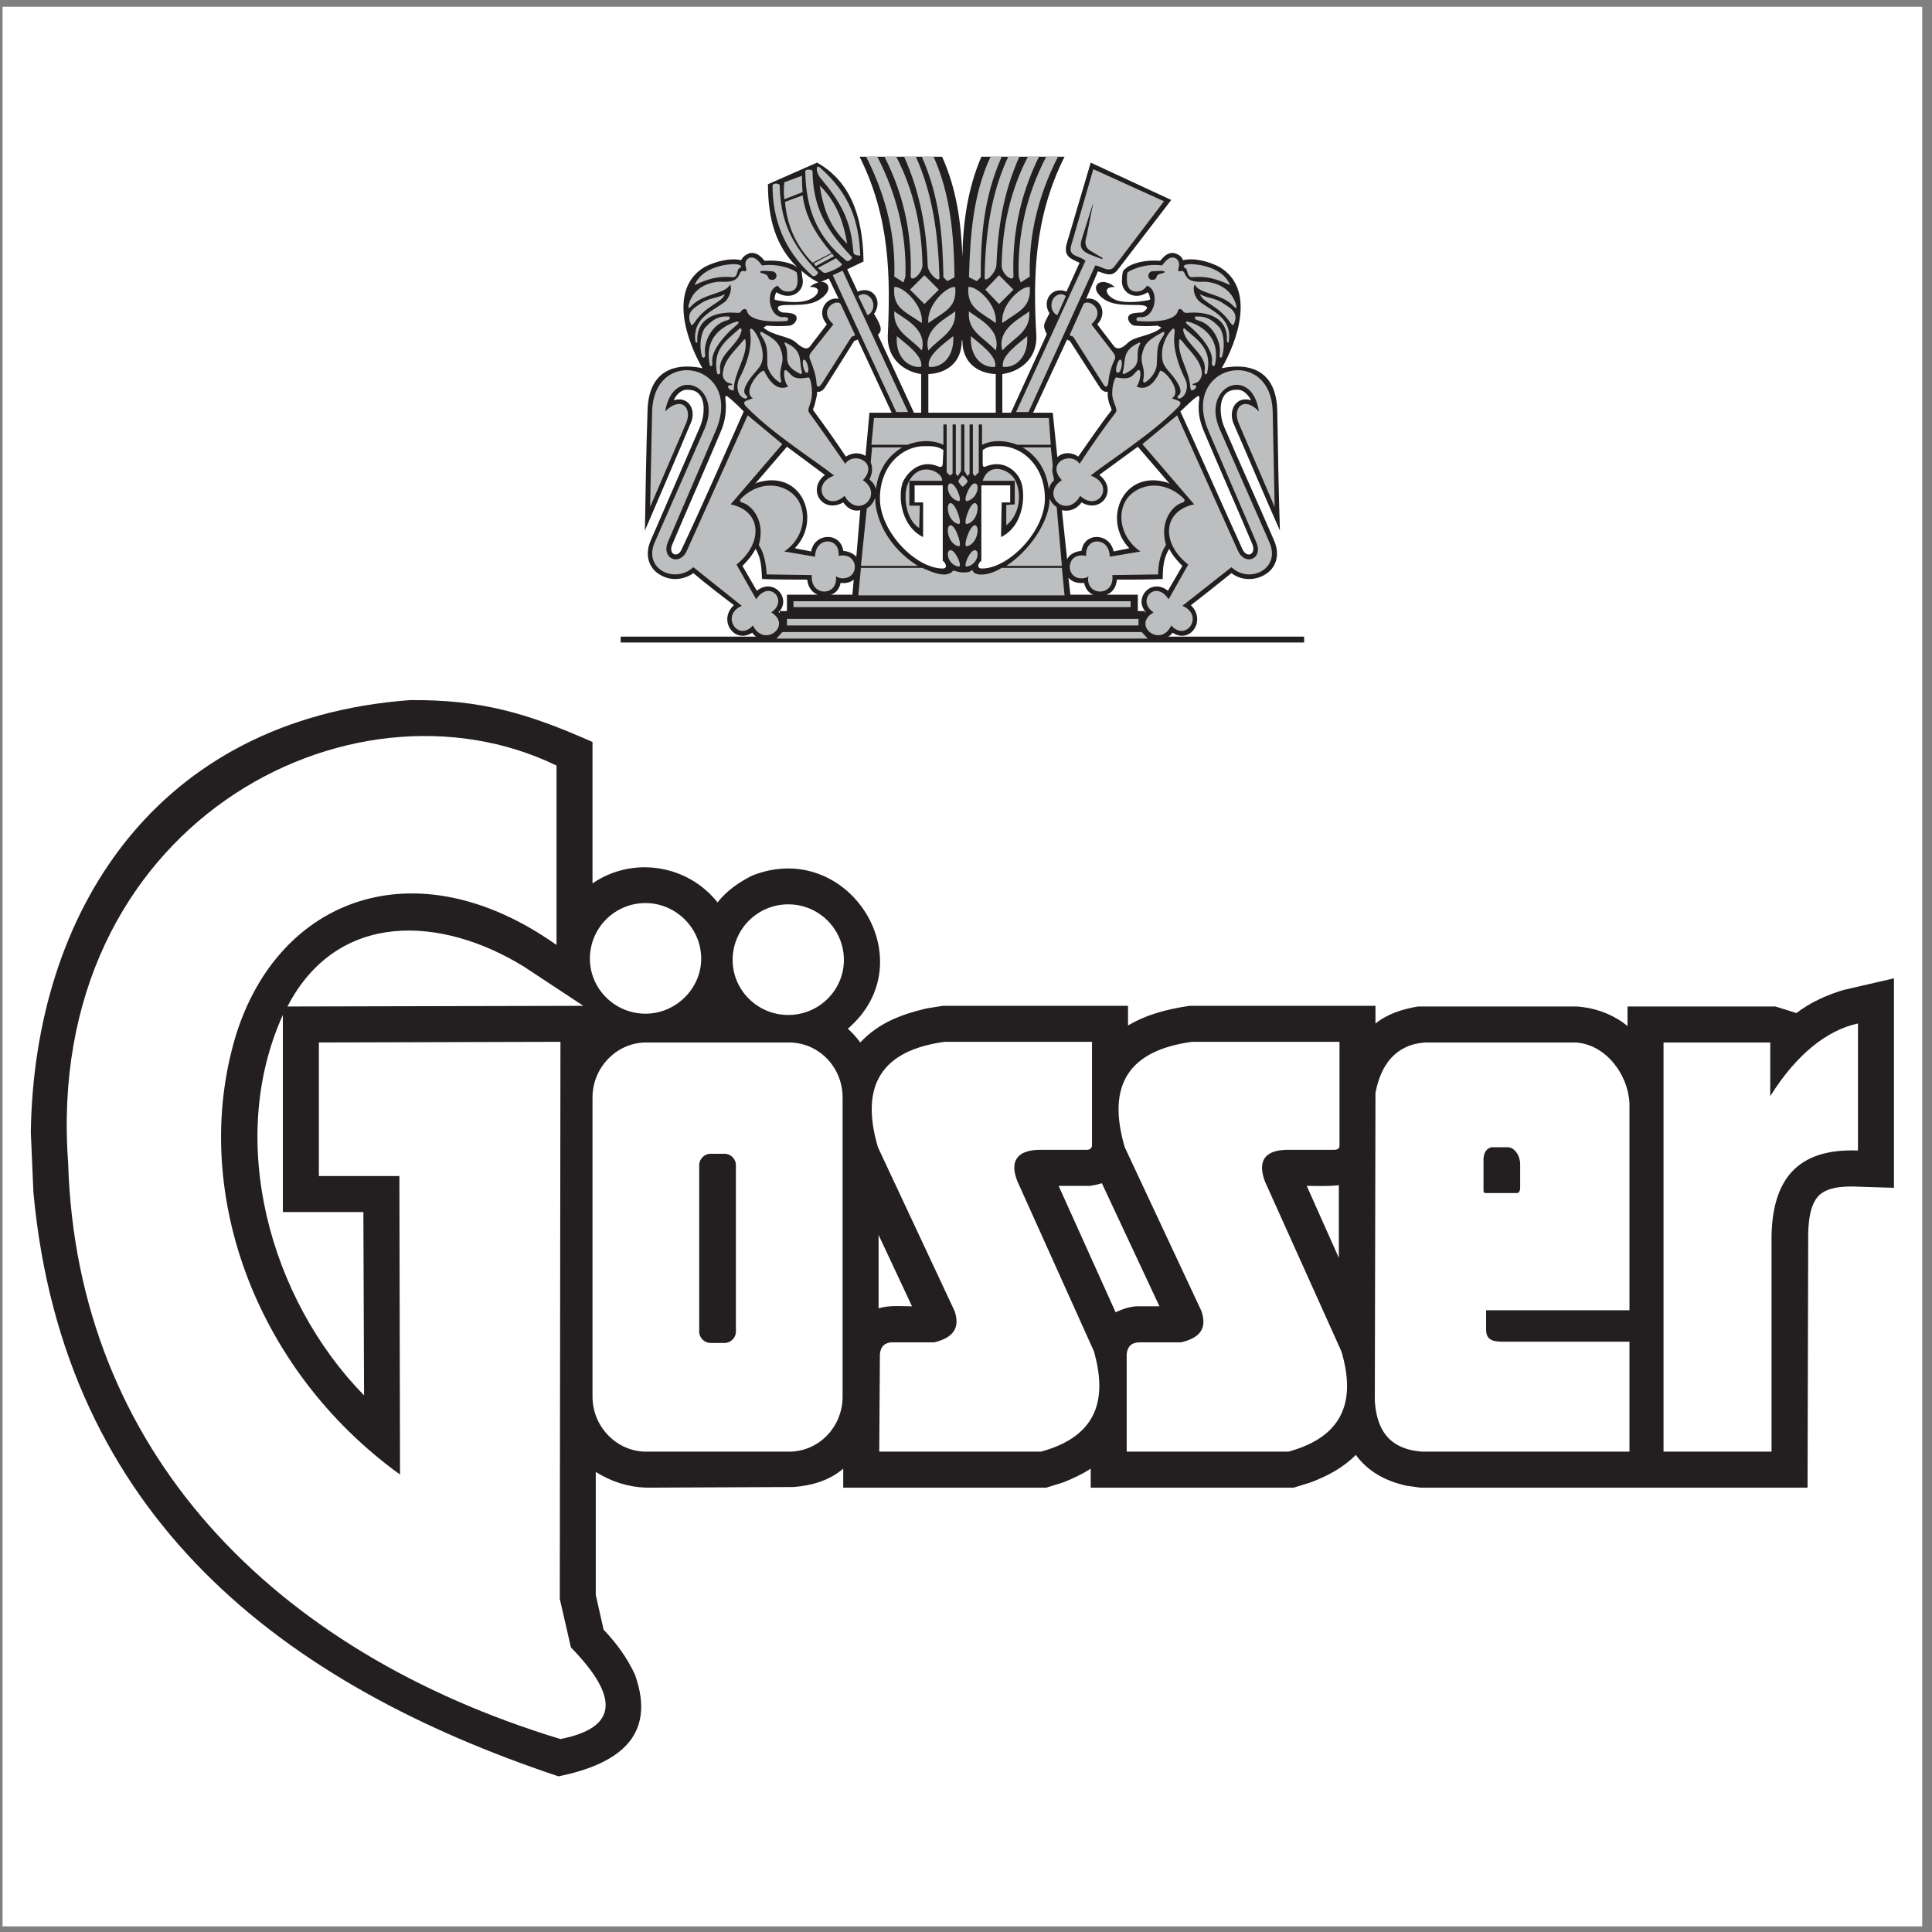
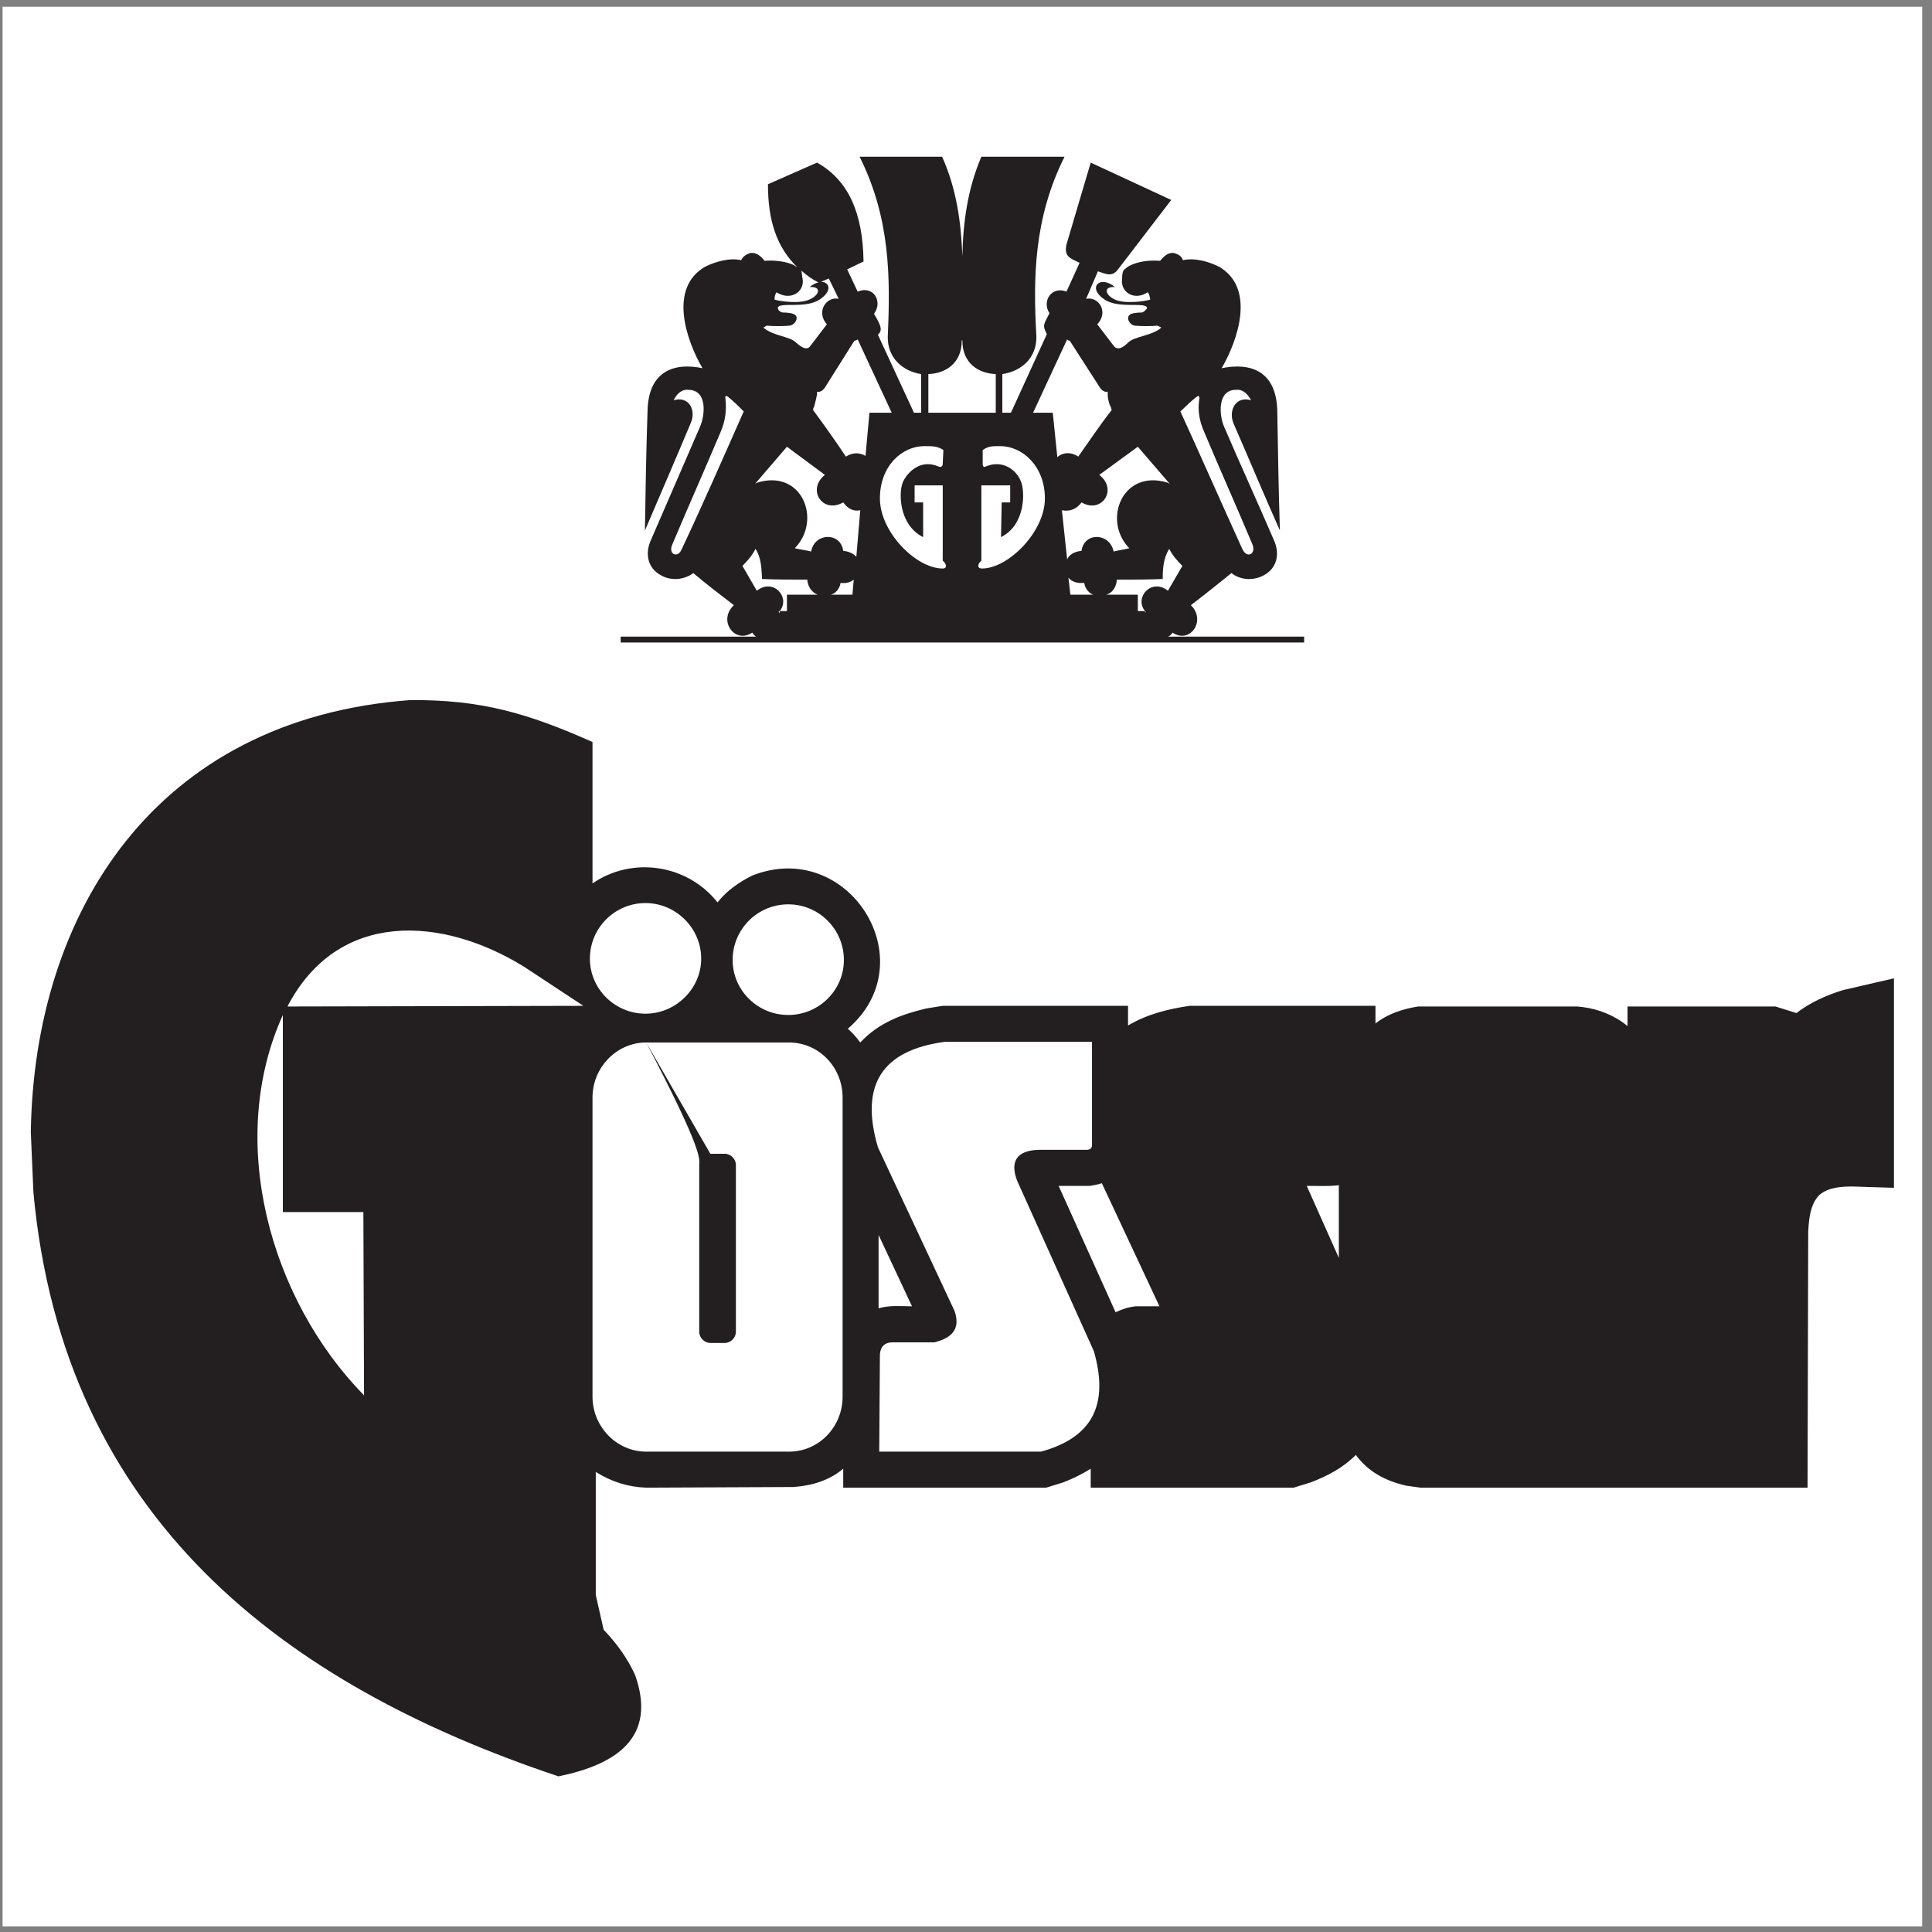
<svg xmlns="http://www.w3.org/2000/svg" width="194pt" height="194pt" viewBox="0 0 194 194" version="1.1">
  <rect x="0" y="0" width="194" height="194" fill="#808080" stroke="none" />
  <g id="surface1">
    <path style=" stroke:none;fill-rule:evenodd;fill:rgb(100%,100%,100%);fill-opacity:1;" d="M 0.258 0.676 L 193.016 0.676 L 193.016 193.434 L 0.258 193.434 L 0.258 0.676 " />
    <path style=" stroke:none;fill-rule:evenodd;fill:rgb(13.699%,12.199%,12.5%);fill-opacity:1;" d="M 59.824 147.805 C 61.402 148.789 63.047 149.316 64.887 149.383 L 79.676 149.316 C 81.52 149.184 83.293 148.656 84.672 147.477 L 84.672 149.383 L 105.051 149.383 L 106.762 148.855 C 107.746 148.461 108.602 148.066 109.523 147.477 L 109.523 149.383 L 129.898 149.383 L 131.609 148.855 C 133.32 148.199 134.832 147.41 136.145 146.094 C 137.395 147.805 139.172 148.723 141.207 149.184 C 141.668 149.25 142.129 149.316 142.652 149.383 L 181.504 149.383 L 181.57 123.68 C 181.637 122.43 181.766 120.918 182.688 119.996 C 183.605 119.207 184.922 119.141 186.039 119.141 L 190.18 119.273 L 190.18 98.238 L 185.055 99.422 C 183.344 99.949 181.766 100.672 180.387 101.723 L 178.281 101.066 L 163.426 101.066 L 163.426 103.035 C 162.176 101.984 160.535 101.328 158.957 101.129 L 158.363 101.066 L 142.391 101.066 C 140.812 101.328 139.367 101.789 138.117 102.773 L 138.117 101 L 119.449 101 C 117.215 101.328 115.176 101.852 113.27 102.973 L 113.27 101 L 94.664 101 L 93.023 101.262 C 90.523 101.852 88.223 102.707 86.383 104.68 C 85.988 104.156 85.594 103.695 85.133 103.301 C 93.023 96.531 85.199 84.105 75.535 87.918 C 74.223 88.574 72.973 89.43 72.051 90.613 C 69.027 86.801 63.508 85.945 59.496 88.707 L 59.496 74.508 C 52.988 71.613 48.258 70.234 41.156 70.301 C 15.52 72.207 3.422 91.73 3.094 113.688 L 3.355 119.734 C 6.383 152.473 28.535 169.168 56.078 178.371 C 61.863 177.188 66.004 174.492 63.77 168.184 C 62.98 166.473 61.93 165.027 60.613 163.645 L 59.824 160.16 Z M 88.223 124.008 L 91.578 131.172 C 90.523 131.172 89.34 131.039 88.223 131.371 Z M 110.641 118.812 L 116.426 131.172 L 114.059 131.172 C 113.336 131.238 112.742 131.434 112.02 131.766 L 106.301 119.078 L 109.457 119.078 C 109.852 119.012 110.246 118.945 110.641 118.812 Z M 134.438 119.012 L 134.438 126.309 L 131.215 119.078 C 132.266 119.078 133.383 119.141 134.438 119.012 Z M 58.578 101 L 28.863 101.066 C 33.926 91.336 44.379 91.992 52.594 97.055 Z M 28.402 101.852 L 28.402 121.707 L 36.488 121.707 L 36.555 140.113 C 27.09 130.449 22.684 114.539 28.402 101.918 L 28.402 101.852 " />
    <path style=" stroke:none;fill-rule:evenodd;fill:rgb(13.699%,12.199%,12.5%);fill-opacity:1;" d="M 74.68 41.312 C 72.645 45.91 70.605 50.578 68.438 55.18 C 68.043 56.102 67.055 55.641 67.516 54.656 C 69.094 50.906 70.738 47.227 72.316 43.48 C 72.84 42.297 72.973 41.246 72.84 39.996 C 72.777 39.73 72.973 39.73 73.039 39.797 C 73.629 40.258 74.156 40.785 74.68 41.312 Z M 93.219 37.562 L 93.219 41.441 L 99.988 41.441 L 99.988 37.562 C 98.215 37.496 96.637 36.445 96.637 34.211 C 96.637 34.145 96.574 34.145 96.574 34.211 C 96.574 36.445 94.996 37.496 93.219 37.562 Z M 92.496 41.441 L 91.773 41.441 L 88.156 33.617 C 88.551 33.227 88.617 32.895 87.762 31.516 C 88.684 30.266 87.699 28.621 86.121 29.281 L 85.07 27.047 L 86.711 26.258 C 86.645 21.391 85.199 18.105 82.043 16.328 L 77.113 18.5 C 77.113 22.113 77.969 24.812 80.074 26.848 C 79.875 26.719 79.676 26.586 79.48 26.52 C 78.625 26.191 77.574 26.125 76.785 26.191 C 76.391 25.73 75.996 25.336 75.34 25.402 C 74.945 25.535 74.617 25.73 74.418 26.125 C 73.301 25.863 71.855 26.258 70.805 26.781 C 67.055 28.953 68.965 34.277 70.539 36.973 C 67.715 36.379 65.086 37.234 65.02 41.312 C 64.887 45.32 64.82 49.328 64.758 53.273 C 66.27 49.727 67.844 46.109 69.355 42.492 C 69.949 41.18 69.16 39.73 67.648 40.191 C 67.91 39.602 68.438 39.074 69.094 39.141 C 71.066 39.141 70.805 41.703 70.277 42.887 C 68.633 46.699 66.992 50.449 65.348 54.262 C 64.758 55.574 65.02 57.02 66.332 57.746 C 67.32 58.336 68.633 58.27 69.621 57.547 C 70.934 58.664 72.316 59.715 73.695 60.77 C 72.051 62.281 73.762 64.711 75.535 63.527 C 75.668 63.727 75.801 63.859 75.93 63.926 L 62.324 63.926 L 62.324 64.516 C 85.199 64.516 108.074 64.516 130.953 64.516 L 130.953 63.926 L 117.277 63.926 C 117.477 63.859 117.609 63.727 117.738 63.527 C 119.516 64.711 121.156 62.281 119.578 60.77 C 120.961 59.715 122.273 58.664 123.656 57.547 C 124.574 58.27 125.891 58.336 126.941 57.746 C 128.258 57.02 128.52 55.574 127.93 54.262 C 126.285 50.449 124.574 46.699 122.934 42.887 C 122.406 41.703 122.211 39.141 124.117 39.141 C 124.84 39.074 125.301 39.602 125.629 40.191 C 124.117 39.73 123.328 41.18 123.852 42.492 C 125.43 46.109 126.941 49.727 128.52 53.273 C 128.391 49.328 128.324 45.32 128.258 41.312 C 128.191 37.234 125.562 36.379 122.672 36.973 C 124.246 34.277 126.152 28.953 122.406 26.781 C 121.355 26.258 119.973 25.863 118.789 26.125 C 118.66 25.73 118.332 25.535 117.871 25.402 C 117.277 25.336 116.883 25.73 116.488 26.191 C 115.637 26.125 114.648 26.191 113.797 26.52 C 113.465 26.652 113.203 26.781 113.008 26.98 C 112.875 27.047 112.875 27.109 112.809 27.176 C 112.676 27.441 112.676 27.77 112.676 28.031 C 112.48 29.281 113.859 30.266 115.242 29.348 C 115.438 29.543 115.438 29.809 115.504 30.07 C 115.504 30.137 113.531 30.531 112.281 30.199 C 111.102 29.871 110.574 28.754 111.953 28.82 C 110.441 27.57 109.129 28.887 110.902 30.07 C 112.348 31.055 115.109 30.266 115.176 30.926 C 115.176 30.988 115.109 31.055 115.043 31.121 C 114.914 31.254 114.781 31.383 114.586 31.383 C 114.188 31.383 113.531 31.449 113.398 31.648 C 113.07 31.977 113.465 32.633 113.926 32.699 C 114.648 32.766 115.57 32.766 116.227 32.699 L 116.621 32.895 C 115.637 33.75 113.926 33.75 113.27 34.406 C 112.676 35 112.219 35.133 111.887 34.801 L 110.18 32.566 C 111.363 31.316 110.312 29.742 109.062 30.004 L 110.246 27.242 C 111.035 27.504 111.625 27.836 112.219 27.109 L 117.609 20.078 L 109.523 16.328 L 107.09 24.547 C 106.828 25.73 107.418 25.93 108.406 26.387 L 107.09 29.281 C 105.578 28.688 104.594 30.266 105.383 31.449 C 104.789 32.633 104.656 32.633 105.117 33.555 L 101.633 41.18 L 101.504 41.441 L 100.648 41.441 L 100.648 37.562 C 102.488 37.301 104.133 35.984 104.066 33.75 C 103.738 27.898 103.805 21.918 106.895 15.738 L 98.543 15.738 C 97.164 18.961 96.703 22.312 96.637 25.73 C 96.508 22.312 96.047 18.961 94.602 15.738 L 86.316 15.738 C 89.406 21.918 89.406 27.898 89.145 33.75 C 89.078 35.984 90.723 37.301 92.496 37.562 Z M 78.297 61.359 L 79.02 61.359 L 79.02 59.715 L 82.109 59.715 C 81.586 59.52 81.125 58.992 81.059 58.203 C 79.547 58.203 78.035 58.203 76.523 58.141 C 76.457 57.086 76.457 56.035 75.863 55.113 C 75.535 55.773 75.078 56.297 74.551 56.824 L 75.996 59.32 C 77.641 58.008 79.414 59.98 78.297 61.359 Z M 114.254 61.359 L 114.254 59.715 L 111.102 59.715 C 111.691 59.52 112.086 58.992 112.152 58.203 C 113.73 58.203 115.242 58.203 116.754 58.141 C 116.754 57.086 116.82 56.035 117.41 55.113 C 117.738 55.773 118.199 56.297 118.727 56.824 L 117.277 59.32 C 115.637 58.008 113.859 59.98 114.977 61.359 Z M 114.977 61.359 C 115.043 61.426 115.043 61.426 115.043 61.426 C 115.043 61.492 115.043 61.492 114.977 61.492 Z M 78.297 61.559 C 78.23 61.492 78.23 61.492 78.164 61.426 C 78.23 61.426 78.23 61.359 78.297 61.359 Z M 83.426 59.715 C 83.887 59.586 84.281 59.191 84.41 58.531 C 85.004 58.598 85.398 58.469 85.727 58.203 L 85.594 59.715 Z M 107.484 59.715 L 107.285 58.008 C 107.617 58.402 108.141 58.598 108.863 58.531 C 108.996 59.191 109.391 59.586 109.785 59.715 Z M 118.527 41.312 C 119.121 40.785 119.578 40.258 120.238 39.797 C 120.305 39.73 120.434 39.73 120.434 39.996 C 120.238 41.246 120.434 42.297 120.961 43.48 C 122.539 47.227 124.184 50.906 125.758 54.656 C 126.152 55.641 125.234 56.102 124.773 55.18 C 122.672 50.578 120.633 45.91 118.527 41.312 Z M 103.738 41.441 L 107.156 34.078 C 107.223 34.145 107.285 34.211 107.418 34.211 L 110.379 38.812 L 110.508 39.008 L 110.703 39.207 L 110.969 39.34 L 111.23 39.34 C 111.23 39.402 111.23 39.535 111.23 39.602 C 111.23 39.93 111.297 40.191 111.363 40.457 C 111.43 40.652 111.492 40.785 111.559 40.914 C 111.559 40.98 111.625 41.113 111.625 41.18 C 110.441 42.691 109.391 44.27 108.273 45.848 C 107.484 45.32 106.629 45.453 106.172 45.91 L 105.711 41.441 Z M 106.629 51.234 C 107.285 51.367 108.012 51.234 108.602 50.449 C 110.641 51.633 112.281 49.133 110.379 47.688 L 114.254 44.859 L 117.477 48.605 C 117.41 48.539 117.344 48.539 117.277 48.477 C 112.742 47.031 110.641 52.223 113.398 55.051 C 112.875 55.18 112.348 55.246 111.824 55.379 C 111.43 53.473 108.863 53.406 108.602 55.312 C 107.879 55.379 107.352 55.707 107.156 56.168 Z M 89.539 41.441 L 87.305 41.441 L 86.91 45.781 C 86.383 45.453 85.66 45.387 84.938 45.848 C 83.887 44.27 82.77 42.691 81.648 41.18 C 81.648 41.113 81.648 40.98 81.715 40.914 C 81.781 40.785 81.781 40.652 81.848 40.457 C 81.914 40.191 81.98 39.93 82.043 39.602 C 82.043 39.535 82.043 39.402 82.043 39.34 L 82.309 39.34 L 82.57 39.207 L 82.77 39.008 L 82.898 38.812 L 85.793 34.211 C 85.922 34.211 86.055 34.145 86.121 34.078 Z M 86.383 51.234 L 85.988 55.902 C 85.66 55.574 85.266 55.379 84.672 55.312 C 84.41 53.406 81.781 53.473 81.453 55.379 C 80.926 55.246 80.336 55.18 79.809 55.051 C 82.57 52.223 80.531 47.031 75.996 48.477 C 75.93 48.539 75.863 48.539 75.801 48.605 L 79.02 44.859 L 82.832 47.688 C 80.992 49.133 82.57 51.633 84.672 50.449 C 85.199 51.172 85.793 51.367 86.383 51.234 Z M 83.227 27.965 L 84.215 30.004 C 82.965 29.742 81.914 31.316 83.031 32.566 L 81.32 34.801 C 81.059 35.133 80.598 35 79.941 34.406 C 79.285 33.75 77.641 33.75 76.652 32.895 L 76.984 32.699 C 77.707 32.766 78.625 32.766 79.285 32.699 C 79.809 32.633 80.203 31.977 79.875 31.648 C 79.676 31.449 79.086 31.383 78.691 31.383 C 78.43 31.383 78.297 31.254 78.164 31.121 C 78.164 31.055 78.102 30.988 78.102 30.926 C 78.164 30.266 80.859 31.055 82.309 30.07 C 83.621 29.215 83.293 28.297 82.438 28.297 Z M 82.176 28.359 C 81.914 28.426 81.586 28.559 81.32 28.82 C 82.703 28.754 82.176 29.871 80.926 30.199 C 79.742 30.531 77.773 30.137 77.773 30.07 C 77.773 29.809 77.836 29.543 77.969 29.348 C 79.414 30.266 80.797 29.281 80.598 28.031 C 80.531 27.77 80.531 27.441 80.469 27.176 C 80.992 27.637 81.52 28.031 82.176 28.359 " />
-     <path style=" stroke:none;fill-rule:evenodd;fill:rgb(73.7%,74.5%,75.299%);fill-opacity:1;" d="M 69.75 28.621 C 71.199 27.965 72.117 27.703 73.629 27.836 C 73.957 27.836 74.023 27.375 74.09 27.176 C 74.156 26.848 74.418 26.914 74.418 26.781 C 74.418 26.586 74.023 26.52 73.695 26.52 C 73.168 26.52 70.539 26.719 69.75 28.621 Z M 123.523 28.621 C 122.012 27.965 121.156 27.703 119.645 27.836 C 119.316 27.836 119.25 27.375 119.188 27.176 C 119.121 26.848 118.855 26.914 118.855 26.781 C 118.855 26.586 119.25 26.52 119.516 26.52 C 120.105 26.52 122.734 26.719 123.523 28.621 Z M 69.355 30.793 C 69.094 31.055 69.094 30.926 69.16 30.594 C 69.75 28.359 72.117 28.23 72.645 28.297 C 74.746 28.359 73.895 26.98 74.812 27.242 C 74.879 27.309 74.945 27.047 74.945 26.98 C 74.617 26.125 75.207 25.797 75.535 25.863 C 75.801 25.863 76.129 26.125 76.523 26.652 C 78.559 26.387 80.074 27.309 80.008 27.375 C 80.008 27.441 80.336 28.754 79.676 29.148 C 79.285 29.348 78.559 29.41 78.102 28.688 C 76.719 29.148 77.246 31.977 78.691 31.844 C 79.285 31.777 79.219 32.238 78.953 32.238 C 78.23 32.305 75.34 32.438 75.012 31.254 C 74.945 30.926 74.617 30.988 74.418 31.254 C 74.289 31.516 74.023 31.383 73.434 31.383 C 71.922 31.383 69.949 31.91 70.016 34.211 C 70.082 34.406 69.883 34.539 69.816 34.211 C 69.555 31.715 71.922 31.121 72.906 30.199 C 73.234 29.809 73.566 29.02 73.301 28.559 C 72.906 29.543 70.605 29.41 69.355 30.793 Z M 77.508 27.242 C 77.312 27.242 76.324 27.109 76.324 27.309 C 76.324 27.441 76.719 27.441 76.918 27.57 C 77.246 27.77 77.047 28.098 77.508 28.098 C 77.773 28.164 77.969 27.898 77.969 27.703 C 77.969 27.441 77.773 27.242 77.508 27.242 Z M 123.918 30.793 C 124.184 31.055 124.184 30.926 124.117 30.594 C 123.457 28.359 121.094 28.23 120.633 28.297 C 118.527 28.359 119.316 26.98 118.465 27.242 C 118.332 27.309 118.266 27.047 118.332 26.98 C 118.594 26.125 118.004 25.797 117.672 25.863 C 117.41 25.863 117.082 26.125 116.688 26.652 C 114.715 26.387 113.203 27.309 113.203 27.375 C 113.203 27.441 112.941 28.754 113.598 29.148 C 113.926 29.348 114.715 29.41 115.176 28.688 C 116.488 29.148 116.031 31.977 114.52 31.844 C 113.992 31.777 114.059 32.238 114.254 32.238 C 115.043 32.305 117.938 32.438 118.266 31.254 C 118.332 30.926 118.66 30.988 118.789 31.254 C 118.988 31.516 119.25 31.383 119.844 31.383 C 121.355 31.383 123.328 31.91 123.195 34.211 C 123.195 34.406 123.395 34.539 123.395 34.211 C 123.723 31.715 121.355 31.121 120.367 30.199 C 119.973 29.809 119.711 29.02 119.973 28.559 C 120.367 29.543 122.672 29.41 123.918 30.793 Z M 115.703 27.242 C 115.965 27.242 116.949 27.109 116.949 27.309 C 116.949 27.441 116.555 27.441 116.293 27.57 C 116.031 27.77 116.227 28.098 115.703 28.098 C 115.504 28.164 115.309 27.898 115.309 27.703 C 115.309 27.441 115.504 27.242 115.703 27.242 Z M 69.75 32.371 C 70.867 30.66 72.512 30.398 72.777 29.543 C 71.922 30.004 71.199 29.871 70.277 30.531 C 69.816 30.859 68.832 31.316 69.355 32.504 C 69.422 32.766 69.555 32.633 69.75 32.371 Z M 123.523 32.371 C 122.34 30.66 120.762 30.398 120.5 29.543 C 121.355 30.004 122.012 29.871 122.934 30.531 C 123.395 30.859 124.445 31.316 123.918 32.504 C 123.785 32.766 123.723 32.633 123.523 32.371 Z M 70.805 35.59 C 70.605 34.406 71.461 32.566 72.973 32.172 C 73.367 32.105 73.367 31.777 73.105 31.777 C 72.445 31.777 71.855 31.777 70.867 32.828 C 70.473 33.227 70.145 34.473 70.473 35.723 C 70.539 36.051 70.867 35.922 70.805 35.59 Z M 122.473 35.59 C 122.672 34.406 121.816 32.566 120.305 32.172 C 119.91 32.105 119.91 31.777 120.105 31.777 C 120.762 31.777 121.422 31.777 122.406 32.828 C 122.801 33.227 123.062 34.473 122.734 35.723 C 122.672 36.051 122.406 35.922 122.473 35.59 Z M 71.527 36.445 C 71.328 35.262 72.777 33.617 73.895 32.699 C 74.289 32.371 74.223 32.238 73.957 32.305 C 73.434 32.438 70.605 33.355 71.262 36.578 C 71.262 36.906 71.594 36.773 71.527 36.445 Z M 121.684 36.445 C 121.945 35.262 120.5 33.617 119.383 32.699 C 118.922 32.371 119.055 32.238 119.316 32.305 C 119.844 32.438 122.672 33.355 122.012 36.578 C 121.945 36.906 121.684 36.773 121.684 36.445 Z M 72.316 37.234 C 72.051 35.656 74.023 34.738 74.418 33.355 C 74.551 32.895 74.352 32.895 74.156 33.094 C 72.711 34.344 71.594 35.195 71.988 37.434 C 72.051 37.695 72.383 37.629 72.316 37.234 Z M 120.961 37.234 C 121.223 35.656 119.25 34.738 118.855 33.355 C 118.727 32.895 118.922 32.895 119.055 33.094 C 120.566 34.344 121.684 35.195 121.223 37.434 C 121.156 37.695 120.895 37.629 120.961 37.234 Z M 75.34 33.488 C 75.535 34.934 74.945 36.711 74.223 38.023 C 73.957 38.613 74.023 39.273 74.289 39.668 C 74.551 39.996 74.945 40.129 75.012 39.93 C 75.207 39.668 74.352 39.73 74.945 38.613 C 75.668 37.234 76.59 37.035 76.59 35.723 C 76.59 34.867 76.195 33.816 75.668 33.16 C 75.34 32.828 75.273 33.027 75.34 33.488 Z M 117.938 33.488 C 117.738 34.934 118.332 36.711 118.988 38.023 C 119.316 38.613 119.188 39.273 118.922 39.668 C 118.66 39.996 118.332 40.129 118.266 39.93 C 118.066 39.668 118.922 39.73 118.332 38.613 C 117.609 37.234 116.688 37.035 116.688 35.723 C 116.621 34.867 117.016 33.816 117.609 33.16 C 117.871 32.828 118.004 33.027 117.938 33.488 Z M 73.695 38.879 C 73.828 37.301 74.945 35.855 74.879 34.473 C 74.879 33.949 74.746 34.012 74.617 34.211 C 73.695 35.328 72.711 36.117 72.578 37.496 C 72.512 37.824 72.777 38.418 73.301 38.484 C 73.566 38.551 73.629 38.68 73.301 38.68 C 73.105 38.68 73.105 38.812 73.105 38.879 C 73.168 39.074 73.434 39.207 73.566 39.207 C 73.695 39.207 73.695 39.074 73.695 38.879 Z M 119.516 38.879 C 119.449 37.301 118.332 35.855 118.395 34.473 C 118.395 33.949 118.465 34.012 118.66 34.211 C 119.516 35.328 120.566 36.117 120.695 37.496 C 120.695 37.824 120.434 38.418 119.973 38.484 C 119.711 38.551 119.645 38.68 119.973 38.68 C 120.105 38.68 120.172 38.812 120.105 38.879 C 120.039 39.074 119.777 39.207 119.645 39.207 C 119.578 39.207 119.578 39.074 119.516 38.879 Z M 76.719 37.234 C 77.18 38.156 77.969 39.34 79.152 38.812 C 78.691 38.418 78.559 36.773 79.02 37.234 C 79.547 37.629 79.547 38.223 81.191 37.891 C 81.387 37.957 81.586 38.945 81.52 39.73 C 81.453 40.652 80.992 41.047 81.254 41.441 C 82.309 42.887 83.555 44.664 84.871 46.57 C 85.793 45.254 88.289 46.504 86.645 48.215 C 88.816 49.66 86.188 52.223 84.805 49.789 C 82.965 51.5 81.254 48.672 83.754 47.754 C 82.043 46.371 77.641 43.609 75.012 40.914 C 74.352 40.258 74.945 40.258 75.602 39.996 C 74.484 39.34 76.324 37.102 76.719 37.234 Z M 80.73 36.117 C 80.469 36.117 80.664 37.367 80.992 37.434 C 81.387 37.496 81.059 36.117 80.73 36.117 Z M 78.891 34.738 C 79.348 35.855 78.43 36.578 80.27 37.496 C 80.469 37.629 80.531 37.496 80.531 37.367 C 80.203 36.246 80.664 35.262 79.02 34.473 C 78.691 34.277 78.758 34.473 78.891 34.738 Z M 76.523 33.816 C 77.047 34.672 77.047 35.066 77.047 36.512 C 77.047 37.301 77.773 38.09 78.23 38.352 C 78.43 38.484 78.496 38.352 78.43 38.223 C 78.102 36.773 78.891 36.578 78.43 35.195 C 78.164 34.344 77.707 34.012 76.652 33.422 C 76.258 33.16 76.258 33.488 76.523 33.816 Z M 116.488 37.234 C 116.098 38.156 115.309 39.34 114.121 38.812 C 114.52 38.418 114.715 36.773 114.188 37.234 C 113.73 37.629 113.664 38.223 112.086 37.891 C 111.887 37.957 111.625 38.945 111.691 39.73 C 111.824 40.652 112.281 41.047 112.02 41.441 C 110.902 42.887 109.652 44.664 108.406 46.57 C 107.484 45.254 104.984 46.504 106.629 48.215 C 104.395 49.66 107.09 52.223 108.469 49.789 C 110.312 51.5 112.02 48.672 109.523 47.754 C 111.23 46.371 115.637 43.609 118.266 40.914 C 118.922 40.258 118.266 40.258 117.672 39.996 C 118.789 39.34 116.949 37.102 116.488 37.234 Z M 112.48 36.117 C 112.809 36.117 112.613 37.367 112.281 37.434 C 111.824 37.496 112.219 36.117 112.48 36.117 Z M 114.387 34.738 C 113.926 35.855 114.848 36.578 113.008 37.496 C 112.809 37.629 112.676 37.496 112.742 37.367 C 113.07 36.246 112.613 35.262 114.254 34.473 C 114.586 34.277 114.52 34.473 114.387 34.738 Z M 116.754 33.816 C 116.16 34.672 116.227 35.066 116.16 36.512 C 116.16 37.301 115.504 38.09 115.043 38.352 C 114.848 38.484 114.781 38.352 114.781 38.223 C 115.109 36.773 114.32 36.578 114.781 35.195 C 115.043 34.344 115.57 34.012 116.621 33.422 C 116.949 33.16 117.016 33.488 116.754 33.816 Z M 65.742 54.457 L 70.738 43.086 C 72.645 38.746 67.582 36.578 66.793 41.312 C 68.371 39.73 69.555 40.914 68.898 42.492 L 65.281 50.906 L 65.48 41.375 C 65.609 34.605 74.746 36.578 71.855 43.281 L 67.055 54.457 C 66.398 56.102 68.238 56.891 68.965 55.312 L 75.078 41.703 L 78.559 44.598 L 73.367 50.645 C 76.523 51.301 76.652 54.523 73.957 56.691 L 75.93 60.176 C 77.246 58.141 79.219 60.309 77.441 61.492 C 79.613 62.805 76.719 65.105 75.602 62.805 C 74.09 64.516 72.316 61.754 74.484 60.836 L 69.621 56.953 C 67.781 58.664 64.559 57.152 65.742 54.457 Z M 127.469 54.457 L 122.473 43.086 C 120.566 38.746 125.691 36.578 126.414 41.312 C 124.906 39.73 123.723 40.914 124.379 42.492 L 127.992 50.906 L 127.797 41.375 C 127.664 34.605 118.465 36.578 121.355 43.281 L 126.152 54.457 C 126.879 56.102 125.035 56.891 124.312 55.312 L 118.199 41.703 L 114.715 44.598 L 119.91 50.645 C 116.754 51.301 116.555 54.523 119.316 56.691 L 117.344 60.176 C 116.031 58.141 114.059 60.309 115.832 61.492 C 113.598 62.805 116.555 65.105 117.609 62.805 C 119.121 64.516 120.961 61.754 118.727 60.836 L 123.656 56.953 C 125.43 58.664 128.652 57.152 127.469 54.457 Z M 83.949 57.875 C 84.148 58.008 84.41 58.074 84.609 58.074 C 86.25 58.074 86.25 55.773 84.609 55.773 C 84.477 55.773 84.344 55.773 84.215 55.84 C 84.215 55.773 84.215 55.707 84.215 55.641 C 84.215 53.867 81.848 53.934 81.848 55.902 L 78.758 55.379 C 80.664 54.062 80.992 51.895 80.27 50.449 C 79.414 48.738 76.652 47.883 74.418 50.055 C 74.223 50.25 74.352 50.449 74.484 50.449 C 75.668 50.777 76.852 52.484 76.195 54.723 C 76.719 55.508 76.918 56.562 76.984 57.68 L 81.52 57.746 C 81.32 59.848 83.949 59.914 83.949 58.141 C 83.949 58.074 83.949 57.941 83.949 57.875 Z M 109.324 57.875 C 109.129 58.008 108.863 58.074 108.602 58.074 C 107.023 58.074 107.023 55.773 108.602 55.773 C 108.734 55.773 108.93 55.773 109.062 55.84 C 109.062 55.773 109.062 55.707 109.062 55.641 C 109.062 53.867 111.43 53.934 111.43 55.902 L 114.52 55.379 C 112.613 54.062 112.219 51.895 112.941 50.449 C 113.797 48.738 116.621 47.883 118.855 50.055 C 119.055 50.25 118.855 50.449 118.789 50.449 C 117.609 50.777 116.426 52.484 117.082 54.723 C 116.555 55.508 116.293 56.562 116.293 57.68 L 111.691 57.746 C 111.953 59.848 109.258 59.914 109.258 58.141 C 109.258 58.074 109.258 57.941 109.324 57.875 Z M 83.688 32.566 L 81.387 35.461 C 81.254 35.656 81.254 35.855 81.32 36.051 C 81.648 36.84 81.914 37.629 81.98 38.352 C 81.98 38.879 82.176 39.008 82.504 38.551 L 85.465 33.883 C 85.594 33.684 85.793 33.816 85.855 33.617 L 84.41 30.531 C 84.016 29.938 82.043 31.121 83.688 32.566 Z M 109.59 32.566 L 111.824 35.461 C 111.953 35.656 112.02 35.855 111.953 36.051 C 111.559 36.84 111.363 37.629 111.297 38.352 C 111.23 38.879 111.035 39.008 110.77 38.551 L 107.812 33.883 C 107.684 33.684 107.484 33.816 107.418 33.617 L 108.801 30.531 C 109.258 29.938 111.164 31.121 109.59 32.566 Z M 86.711 29.543 C 87.238 29.543 87.699 30.07 87.699 30.66 C 87.699 31.121 87.434 31.516 87.105 31.648 L 86.188 29.742 C 86.316 29.609 86.516 29.543 86.711 29.543 Z M 106.562 29.543 C 105.973 29.543 105.578 30.07 105.578 30.66 C 105.578 31.121 105.84 31.516 106.172 31.648 L 107.023 29.742 C 106.895 29.609 106.695 29.543 106.562 29.543 Z M 84.609 27.176 L 83.621 27.637 L 90 41.375 L 91.18 41.375 Z M 108.996 26.191 C 108.469 25.664 107.223 25.797 107.551 24.68 L 109.785 16.988 L 116.883 20.211 L 111.887 26.781 C 111.363 27.441 110.574 26.719 109.98 26.652 L 103.277 41.375 L 102.027 41.375 Z M 109.59 20.934 L 108.602 24.086 C 108.34 24.941 108.801 25.27 109.391 25.535 L 110.574 25.992 C 110.703 26.059 110.77 25.93 110.641 25.863 L 109.523 25.203 C 108.863 24.812 108.93 24.219 109.129 23.629 L 109.652 20.996 C 109.852 20.145 109.719 20.473 109.59 20.934 Z M 77.574 18.633 C 77.574 22.051 78.758 25.203 81.586 27.703 C 81.781 27.836 82.242 27.504 82.109 27.309 C 79.348 24.414 78.363 22.051 78.297 18.633 C 78.297 18.367 77.574 18.367 77.574 18.633 Z M 78.758 18.301 L 80.531 17.645 C 80.531 18.238 80.531 18.762 80.598 19.289 L 78.758 20.012 C 78.691 19.422 78.691 18.895 78.758 18.301 Z M 80.598 19.617 L 78.824 20.273 C 79.02 22.574 79.875 24.613 81.586 26.387 L 83.492 25.402 C 81.848 23.43 80.859 21.723 80.598 19.617 Z M 83.555 25.469 C 83.621 25.535 83.688 25.664 83.754 25.73 L 81.914 26.719 C 81.848 26.652 81.781 26.52 81.715 26.453 Z M 83.949 25.93 C 84.082 26.059 84.41 26.387 84.543 26.52 C 84.672 26.719 82.898 27.57 82.703 27.375 C 82.504 27.242 82.309 27.047 82.109 26.914 Z M 80.859 17.184 C 80.859 16.988 81.586 16.988 81.586 17.184 C 81.648 20.668 82.77 22.902 85.527 25.797 C 85.66 25.992 85.133 26.32 85.004 26.191 C 82.043 23.824 80.926 20.996 80.859 17.184 Z M 86.383 25.664 C 85.527 25.664 85.727 25.27 85.66 25.008 C 85.398 22.051 84.41 20.273 82.309 17.777 C 81.98 17.383 81.848 16.395 82.371 16.855 C 85.266 19.422 86.25 22.113 86.383 25.664 Z M 82.309 18.633 C 84.148 20.406 84.738 22.574 85.07 24.48 C 83.293 22.707 82.703 21.062 82.309 18.633 Z M 86.188 59.781 L 86.449 57.02 L 92.629 57.02 C 92.758 57.086 92.824 57.152 92.891 57.152 C 93.547 57.414 94.273 57.746 94.996 57.68 C 95.324 57.613 95.52 57.547 95.719 57.285 C 95.719 57.285 96.375 57.48 96.637 57.48 C 97.098 57.48 97.359 57.48 97.625 57.219 C 97.754 57.547 97.953 57.613 98.281 57.68 C 98.938 57.746 99.594 57.547 100.254 57.219 C 100.387 57.152 100.449 57.086 100.582 57.02 L 106.629 57.02 L 106.895 59.781 Z M 98.676 48.277 L 101.895 48.277 L 101.895 50.645 L 101.043 50.711 L 101.043 52.746 C 102.355 51.762 102.688 49.594 101.895 48.148 C 101.371 47.16 99.332 46.305 98.676 48.277 Z M 94.602 48.277 C 94.73 47.488 92.562 46.242 91.379 48.148 C 90.523 49.395 90.918 52.223 92.301 53.012 L 92.363 50.777 L 91.312 50.777 L 91.312 48.277 Z M 95.059 47.426 L 95.391 47.754 L 95.652 47.555 C 95.652 45.91 95.652 44.27 95.652 42.625 L 95.98 42.625 C 95.98 44.27 95.98 45.91 95.98 47.555 L 96.176 47.816 L 96.508 47.293 L 96.508 42.625 L 96.836 42.625 C 96.836 44.137 96.836 45.715 96.836 47.293 L 97.164 47.816 L 97.359 47.555 C 97.359 45.91 97.359 44.27 97.359 42.625 L 97.691 42.625 L 97.691 47.555 L 97.887 47.816 L 98.281 47.426 L 98.281 42.625 L 98.609 42.625 L 98.609 44.664 C 99.727 44.137 100.977 44.203 102.16 44.664 L 105.512 44.664 L 105.316 41.969 L 87.762 41.969 L 87.5 44.664 L 91.117 44.664 C 92.301 44.203 93.613 44.137 94.73 44.664 L 94.73 42.625 L 95.059 42.625 C 95.059 44.203 95.059 45.848 95.059 47.426 Z M 101.043 56.824 C 103.277 55.379 105.184 52.617 105.383 50.449 C 105.383 50.316 105.383 50.184 105.383 50.055 C 105.512 50.383 105.773 50.711 106.105 50.906 L 106.629 56.824 Z M 105.84 48.215 C 105.512 48.539 105.383 48.805 105.316 49.133 C 105.117 47.426 104.328 45.91 102.688 44.926 L 105.512 44.926 L 105.711 46.766 C 105.645 47.094 105.645 47.426 105.773 47.816 Z M 86.449 56.824 L 92.168 56.824 C 89.934 55.445 88.156 53.078 87.895 50.449 C 87.895 50.316 87.895 50.184 87.895 49.988 C 87.699 50.449 87.434 50.844 87.039 51.039 Z M 87.961 49.133 C 88.156 47.426 88.945 45.91 90.59 44.926 L 87.566 44.926 L 87.434 46.438 C 87.633 46.898 87.633 47.488 87.305 48.148 C 87.699 48.477 87.895 48.805 87.961 49.133 Z M 95.453 52.746 C 95.98 52.746 96.703 54.984 96.242 54.852 C 95.125 54.59 94.93 52.746 95.453 52.746 Z M 95.453 50.516 C 95.98 50.516 96.703 52.746 96.242 52.617 C 95.125 52.355 94.93 50.516 95.453 50.516 Z M 95.453 48.539 C 95.98 48.539 96.703 50.383 96.242 50.316 C 95.125 50.055 94.93 48.539 95.453 48.539 Z M 95.453 55.246 C 95.98 55.246 96.703 57.02 96.242 56.891 C 95.125 56.691 94.93 55.246 95.453 55.246 Z M 97.887 52.746 C 97.359 52.746 96.637 54.984 97.098 54.852 C 98.215 54.59 98.414 52.746 97.887 52.746 Z M 97.887 50.516 C 97.359 50.516 96.637 52.746 97.098 52.617 C 98.215 52.355 98.414 50.516 97.887 50.516 Z M 97.887 48.539 C 97.359 48.539 96.637 50.383 97.098 50.316 C 98.215 50.055 98.414 48.539 97.887 48.539 Z M 97.887 55.246 C 97.359 55.246 96.637 57.02 97.098 56.891 C 98.215 56.691 98.414 55.246 97.887 55.246 Z M 96.637 47.754 C 96.77 47.754 97.164 48.215 97.164 48.344 C 97.164 48.41 96.77 48.871 96.637 48.871 C 96.637 48.871 96.242 48.477 96.242 48.344 C 96.242 48.148 96.637 47.754 96.637 47.754 Z M 79.676 60.375 L 113.531 60.375 L 113.531 60.965 L 79.676 60.965 Z M 79.02 62.148 L 79.02 62.805 L 114.32 62.805 L 114.32 62.148 Z M 78.559 63.465 L 77.969 64.121 L 115.242 64.121 L 114.648 63.465 Z M 86.973 15.738 L 88.094 15.738 C 90.062 19.551 91.051 23.562 90.918 27.77 L 90.723 28.359 L 89.801 27.77 C 89.934 23.891 89.078 19.879 86.973 15.738 Z M 106.234 15.738 L 105.051 15.738 C 103.078 19.551 102.16 23.562 102.289 27.77 L 102.488 28.359 L 103.41 27.77 C 103.277 23.891 104.133 19.879 106.234 15.738 Z M 88.816 15.738 L 90 15.738 C 91.773 19.156 92.562 22.84 92.629 26.586 C 92.629 27.504 91.512 28.359 91.445 27.77 C 91.578 23.891 90.918 19.879 88.816 15.738 Z M 104.328 15.738 L 103.211 15.738 C 101.438 19.156 100.648 22.84 100.582 26.586 C 100.516 27.504 101.699 28.359 101.766 27.77 C 101.633 23.891 102.289 19.879 104.328 15.738 Z M 90.789 15.738 L 91.969 15.738 C 93.68 19.551 94.207 23.629 94.336 27.836 C 94.402 28.559 93.09 27.375 93.152 26.586 C 93.023 23.035 92.43 19.422 90.789 15.738 Z M 102.355 15.738 L 101.238 15.738 C 99.465 19.551 98.938 23.629 98.871 27.836 C 98.809 28.559 100.055 27.375 100.055 26.586 C 100.188 23.035 100.715 19.422 102.355 15.738 Z M 92.562 15.738 C 94.402 19.879 94.664 23.957 94.73 27.836 L 95.125 28.23 L 95.848 27.836 C 95.785 23.629 95.453 19.551 93.746 15.738 Z M 100.582 15.738 C 98.742 19.879 98.477 23.957 98.477 27.836 L 98.082 28.23 L 97.297 27.836 C 97.426 23.629 97.691 19.551 99.465 15.738 Z M 89.801 28.82 C 90.59 28.688 92.758 30.594 92.562 32.438 C 90.852 31.254 89.605 30.926 89.801 28.82 Z M 103.41 28.82 C 102.555 28.688 100.449 30.594 100.648 32.438 C 102.289 31.254 103.539 30.926 103.41 28.82 Z M 95.914 28.82 C 95.125 28.688 93.023 30.594 93.219 32.438 C 94.863 31.254 96.113 30.926 95.914 28.82 Z M 97.23 28.82 C 98.082 28.688 100.188 30.594 99.988 32.438 C 98.348 31.254 97.098 30.926 97.23 28.82 Z M 89.801 31.254 C 90.59 31.91 93.152 32.961 92.562 35.195 C 91.379 33.883 89.668 33.289 89.801 31.254 Z M 103.344 31.254 C 102.621 31.91 100.055 32.961 100.648 35.195 C 101.832 33.883 103.539 33.289 103.344 31.254 Z M 95.914 31.254 C 95.191 31.91 92.629 32.961 93.219 35.195 C 94.402 33.883 96.047 33.289 95.914 31.254 Z M 97.297 31.254 C 98.02 31.91 100.582 32.961 99.988 35.195 C 98.809 33.883 97.098 33.289 97.297 31.254 Z M 90.062 33.75 C 90.789 34.406 92.758 35.723 92.496 36.84 C 91.18 36.973 89.867 35.789 90.062 33.75 Z M 103.145 33.75 C 102.422 34.406 100.449 35.723 100.715 36.84 C 102.027 36.973 103.277 35.789 103.145 33.75 Z M 95.719 33.75 C 94.93 34.406 92.957 35.723 93.285 36.84 C 94.602 36.973 95.848 35.789 95.719 33.75 Z M 97.492 33.75 C 98.215 34.406 100.188 35.723 99.926 36.84 C 98.609 36.973 97.359 35.789 97.492 33.75 Z M 92.824 27.637 L 91.379 29.086 L 92.824 30.531 L 94.273 29.086 Z M 100.32 27.637 L 101.766 29.086 L 100.32 30.531 L 98.938 29.086 L 100.32 27.637 " />
-     <path style=" stroke:none;fill-rule:evenodd;fill:rgb(100%,100%,100%);fill-opacity:1;" d="M 79.152 90.809 C 82.242 90.809 84.738 93.309 84.738 96.398 C 84.738 99.422 82.242 101.918 79.152 101.918 C 76.062 101.918 73.566 99.422 73.566 96.398 C 73.566 93.309 76.062 90.809 79.152 90.809 Z M 64.82 90.68 C 67.844 90.68 70.41 93.176 70.41 96.266 C 70.41 99.289 67.844 101.789 64.82 101.789 C 61.73 101.789 59.234 99.289 59.234 96.266 C 59.234 93.176 61.73 90.68 64.82 90.68 Z M 64.887 104.68 L 79.219 104.68 C 82.242 104.68 84.609 107.18 84.609 110.203 L 84.609 140.242 C 84.609 143.27 82.242 145.766 79.219 145.766 L 64.887 145.766 C 61.93 145.766 59.496 143.27 59.496 140.242 L 59.496 110.203 C 59.496 107.18 61.93 104.68 64.887 104.68 Z M 71.328 115.855 C 70.738 115.855 70.211 116.383 70.211 116.973 L 70.211 133.734 C 70.211 134.328 70.738 134.852 71.328 134.852 L 72.777 134.852 C 73.367 134.852 73.895 134.328 73.895 133.734 L 73.895 116.973 C 73.895 116.383 73.367 115.855 72.777 115.855 L 71.328 115.855 " />
-     <path style=" stroke:none;fill-rule:evenodd;fill:rgb(100%,100%,100%);fill-opacity:1;" d="M 167.043 145.766 L 177.887 145.766 L 177.887 124.074 C 178.02 117.762 181.109 115.328 186.566 115.527 L 186.566 102.773 C 183.477 103.43 180.387 105.863 177.758 110.07 L 177.758 104.68 L 167.043 104.68 L 167.043 145.766 " />
-     <path style=" stroke:none;fill-rule:evenodd;fill:rgb(100%,100%,100%);fill-opacity:1;" d="M 142.785 145.766 L 163.621 145.766 L 163.621 134.723 L 151.004 134.723 C 150.215 134.723 149.227 134.723 149.227 133.539 L 149.227 131.566 L 163.621 131.566 L 163.621 110.793 C 163.492 107.902 161.258 104.879 158.234 104.68 L 143.113 104.68 C 140.156 104.879 138.645 106.914 138.117 109.742 L 138.051 140.703 C 138.25 143.531 139.434 145.504 142.785 145.766 Z M 149.16 119.801 C 149.031 119.801 148.965 119.668 148.965 119.602 L 148.965 116.316 C 149.031 115.656 149.293 115.328 149.754 115.199 L 151.461 115.199 C 152.121 115.266 152.645 116.051 152.645 116.906 L 152.645 119.273 C 152.645 119.602 152.516 119.801 152.316 119.801 L 149.16 119.801 " />
-     <path style=" stroke:none;fill-rule:evenodd;fill:rgb(100%,100%,100%);fill-opacity:1;" d="M 113.137 145.766 L 129.375 145.766 C 135.16 144.188 136.078 140.375 134.699 135.707 L 127.008 118.617 C 126.285 116.645 126.941 115.527 129.113 115.461 L 133.91 115.461 C 134.305 115.461 134.504 115.328 134.504 115.066 L 134.504 104.613 L 119.711 104.613 C 113.336 105.469 111.102 108.953 112.941 115.199 L 120.633 131.633 C 121.223 133.34 120.566 134.328 118.594 134.789 L 114.453 134.789 C 113.664 134.789 113.203 135.184 113.137 135.973 L 113.137 145.766 " />
+     <path style=" stroke:none;fill-rule:evenodd;fill:rgb(100%,100%,100%);fill-opacity:1;" d="M 79.152 90.809 C 82.242 90.809 84.738 93.309 84.738 96.398 C 84.738 99.422 82.242 101.918 79.152 101.918 C 76.062 101.918 73.566 99.422 73.566 96.398 C 73.566 93.309 76.062 90.809 79.152 90.809 Z M 64.82 90.68 C 67.844 90.68 70.41 93.176 70.41 96.266 C 70.41 99.289 67.844 101.789 64.82 101.789 C 61.73 101.789 59.234 99.289 59.234 96.266 C 59.234 93.176 61.73 90.68 64.82 90.68 Z M 64.887 104.68 L 79.219 104.68 C 82.242 104.68 84.609 107.18 84.609 110.203 L 84.609 140.242 C 84.609 143.27 82.242 145.766 79.219 145.766 L 64.887 145.766 C 61.93 145.766 59.496 143.27 59.496 140.242 L 59.496 110.203 C 59.496 107.18 61.93 104.68 64.887 104.68 Z C 70.738 115.855 70.211 116.383 70.211 116.973 L 70.211 133.734 C 70.211 134.328 70.738 134.852 71.328 134.852 L 72.777 134.852 C 73.367 134.852 73.895 134.328 73.895 133.734 L 73.895 116.973 C 73.895 116.383 73.367 115.855 72.777 115.855 L 71.328 115.855 " />
    <path style=" stroke:none;fill-rule:evenodd;fill:rgb(100%,100%,100%);fill-opacity:1;" d="M 88.289 145.766 L 104.527 145.766 C 110.312 144.188 111.164 140.375 109.852 135.707 L 102.16 118.617 C 101.371 116.645 102.094 115.527 104.262 115.461 L 109.062 115.461 C 109.457 115.461 109.59 115.328 109.652 115.066 L 109.652 104.613 L 94.863 104.613 C 88.551 105.469 86.316 108.953 88.156 115.199 L 95.848 131.633 C 96.441 133.34 95.719 134.328 93.812 134.789 L 89.605 134.789 C 88.883 134.789 88.422 135.184 88.355 135.973 L 88.289 145.766 " />
-     <path style=" stroke:none;fill-rule:evenodd;fill:rgb(100%,100%,100%);fill-opacity:1;" d="M 56.277 174.625 C 61.93 173.508 62.324 170.547 57.328 165.422 L 56.211 160.555 L 56.277 104.613 L 32.02 104.68 L 32.02 118.09 L 40.105 118.09 L 40.168 148.066 C 25.445 137.418 19.07 119.34 23.668 104.023 C 27.941 90.152 41.746 84.895 55.883 94.887 L 55.883 76.875 C 35.176 66.816 4.344 82.855 6.844 116.777 C 7.695 145.57 27.285 165.816 56.277 174.625 " />
    <path style=" stroke:none;fill-rule:evenodd;fill:rgb(100%,100%,100%);fill-opacity:1;" d="M 92.824 44.797 C 93.613 44.797 94.141 44.797 94.73 45.188 L 94.664 46.57 C 94.664 46.965 94.336 46.898 94.207 46.832 C 92.496 46.109 91.246 47.293 90.723 48.277 C 90.195 49.266 90.195 52.684 92.695 53.934 L 92.695 50.449 L 91.84 50.449 L 91.84 48.738 L 94.664 48.738 L 94.664 56.297 C 95.059 56.629 95.125 57.086 94.664 57.086 C 91.969 57.086 88.355 53.406 88.355 50.055 C 88.355 46.766 90.59 44.797 92.824 44.797 " />
    <path style=" stroke:none;fill-rule:evenodd;fill:rgb(100%,100%,100%);fill-opacity:1;" d="M 100.449 44.797 C 99.594 44.797 99.266 44.797 98.676 45.188 L 98.676 46.57 C 98.676 46.965 98.871 46.898 99.004 46.832 C 100.777 46.109 102.094 47.293 102.488 48.277 C 102.949 49.266 103.016 52.684 100.516 53.934 L 100.582 50.449 L 101.438 50.449 L 101.438 48.738 L 98.543 48.738 L 98.543 56.297 C 98.148 56.629 98.082 57.086 98.609 57.086 C 101.238 57.086 104.922 53.406 104.922 50.055 C 104.922 46.766 102.621 44.797 100.449 44.797 " />
  </g>
</svg>